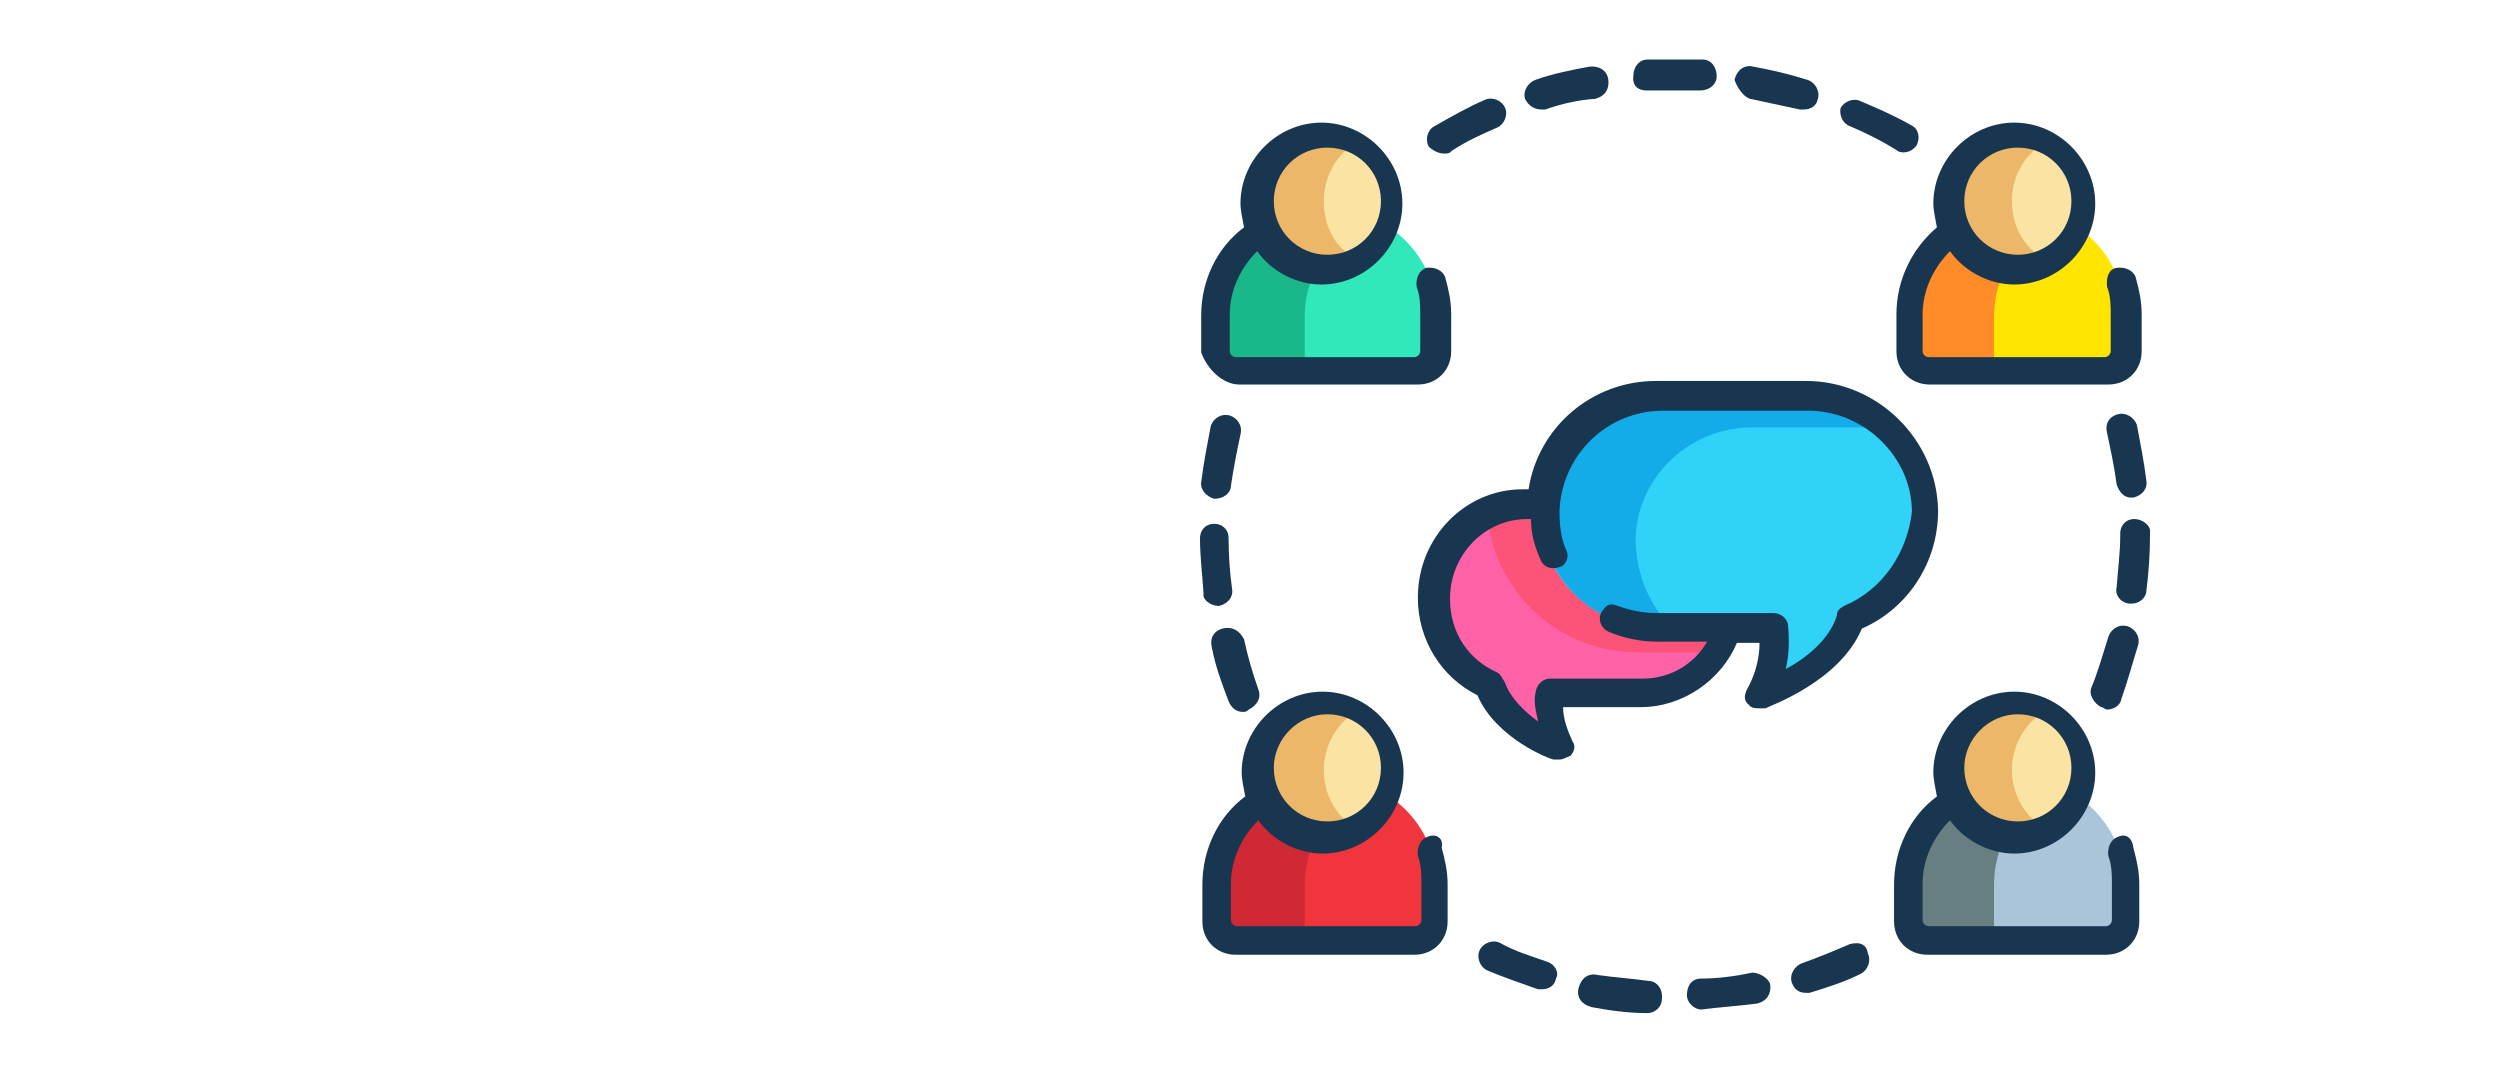
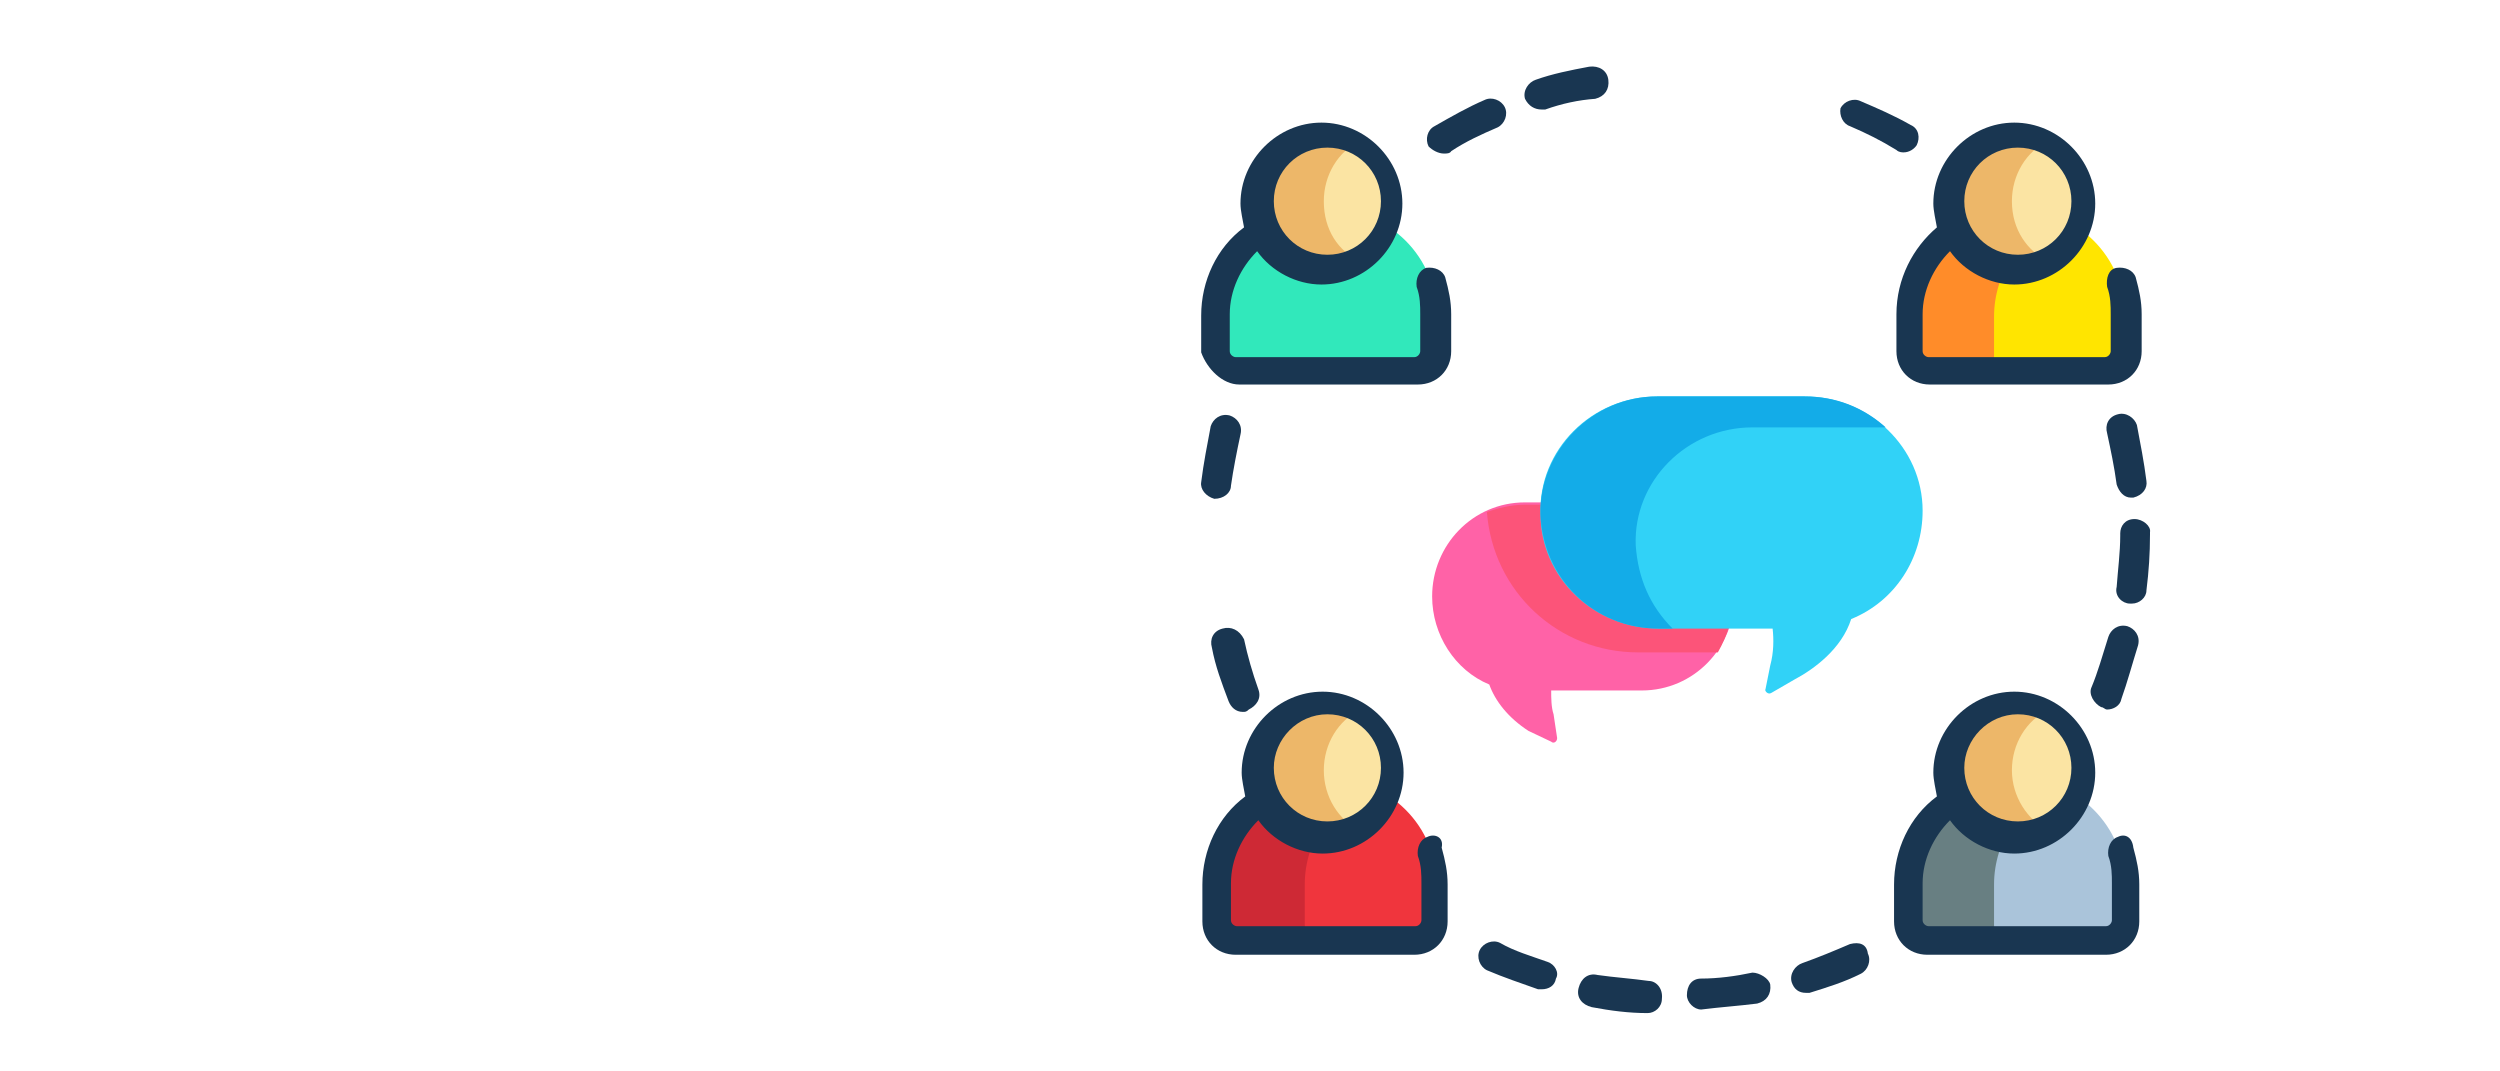
<svg xmlns="http://www.w3.org/2000/svg" version="1.1" id="Layer_1" x="0px" y="0px" viewBox="0 0 210 90" style="enable-background:new 0 0 210 90;" xml:space="preserve">
  <style type="text/css">
	.st0{fill:#31E8BB;}
	.st1{fill:#FF62A7;}
	.st2{fill:#FC5479;}
	.st3{fill:#31D2F7;}
	.st4{fill:#13ACE8;}
	.st5{fill:#FFE500;}
	.st6{fill:#F0353D;}
	.st7{fill:#AAC4DA;}
	.st8{fill:#1AB78A;}
	.st9{fill:#FF8C29;}
	.st10{fill:#CE2935;}
	.st11{fill:#687F82;}
	.st12{fill:#FBE4A3;}
	.st13{fill:#EDB769;}
	.st14{fill:#193651;}
</style>
  <title>Artboard 19</title>
  <g>
    <path class="st0" d="M119.4,31.2h-15.5c-0.6,0-1.2-0.6-1.2-1.2v-3.4c0-5,4-9,9-9l0,0c5,0,9,4,9,9V30   C120.7,30.7,120,31.2,119.4,31.2z" />
    <path class="st1" d="M128.4,61.4c-1.7-1.1-2.8-2.5-3.3-3.9c-2.9-1.2-4.8-4.2-4.8-7.4c0-4.3,3.4-7.9,7.8-7.9h9.8   c4.2,0,7.8,3.6,7.8,7.9s-3.4,7.9-7.8,7.9h-7.6c0,0.6,0,1.4,0.2,2l0.3,2c0,0.3-0.3,0.5-0.5,0.3L128.4,61.4z" />
    <path class="st2" d="M145.6,50.3c0-4.3-3.4-7.9-7.8-7.9h-9.8c-1.1,0-2.2,0.3-3.1,0.6c0.5,6.7,6,11.8,12.7,11.8h6.7   C145.1,53.4,145.6,51.8,145.6,50.3z" />
    <path class="st3" d="M148.7,55.9c0.3-1.1,0.3-2.2,0.2-3.1h-9.6c-5.4,0-9.9-4.3-9.9-9.6c-0.2-5.4,4.3-9.9,9.8-9.9h12.4   c5.4,0,9.9,4.3,9.9,9.6c0,4-2.3,7.6-6,9.1c-0.8,2.5-3.1,4.2-4.8,5.1l-1.9,1.1c-0.3,0.2-0.6-0.2-0.5-0.3L148.7,55.9z" />
    <path class="st4" d="M137.4,45.8c-0.2-5.4,4.3-9.9,9.8-9.9h11.2c-1.9-1.7-4.2-2.6-6.8-2.6h-12.4c-5.4,0-9.9,4.5-9.8,9.9   c0.2,5.4,4.5,9.6,9.9,9.6h1.2C138.6,50.9,137.6,48.6,137.4,45.8z" />
    <path class="st5" d="M177.2,31.2h-15.5c-0.6,0-1.2-0.6-1.2-1.2v-3.4c0-5,4-9,9-9l0,0c5,0,9,4,9,9V30   C178.5,30.7,177.9,31.2,177.2,31.2z" />
    <path class="st6" d="M119.4,79h-15.5c-0.6,0-1.2-0.6-1.2-1.2v-3.4c0-5,4-9,9-9l0,0c5,0,9,4,9,9v3.4C120.7,78.3,120,79,119.4,79z" />
    <path class="st7" d="M177.2,79h-15.5c-0.6,0-1.2-0.6-1.2-1.2v-3.4c0-5,4-9,9-9l0,0c5,0,9,4,9,9v3.4C178.5,78.3,177.9,79,177.2,79z" />
-     <path class="st8" d="M109.6,30v-3.4c0-3.7,2.3-7,5.4-8.2c-1.1-0.5-2.2-0.6-3.4-0.6l0,0c-5,0-9,4-9,9v3.4c0,0.6,0.6,1.2,1.2,1.2h6.8   C110.1,31.2,109.6,30.7,109.6,30z" />
    <path class="st9" d="M167.5,30v-3.4c0-3.7,2.3-7,5.4-8.2c-1.1-0.5-2.2-0.6-3.4-0.6l0,0c-5,0-9,4-9,9v3.4c0,0.6,0.6,1.2,1.2,1.2h6.8   C167.9,31.2,167.5,30.7,167.5,30z" />
    <path class="st10" d="M109.6,77.7v-3.4c0-3.7,2.3-7,5.4-8.2c-1.1-0.5-2.2-0.6-3.4-0.6l0,0c-5,0-9,4-9,9v3.4c0,0.6,0.6,1.2,1.2,1.2   h6.8C110.1,79,109.6,78.3,109.6,77.7z" />
    <path class="st11" d="M167.5,77.7v-3.4c0-3.7,2.3-7,5.4-8.2c-1.1-0.5-2.2-0.6-3.4-0.6l0,0c-5,0-9,4-9,9v3.4c0,0.6,0.6,1.2,1.2,1.2   h6.8C167.9,79,167.5,78.3,167.5,77.7z" />
    <g>
      <path class="st12" d="M111.5,22.8c-3.3,0-5.7-2.6-5.7-5.7s2.6-5.7,5.7-5.7c3.3,0,5.7,2.6,5.7,5.7S114.8,22.8,111.5,22.8z" />
      <path class="st12" d="M169.5,22.8c-3.3,0-5.7-2.6-5.7-5.7s2.6-5.7,5.7-5.7c3.3,0,5.7,2.6,5.7,5.7S172.6,22.8,169.5,22.8z" />
      <path class="st12" d="M111.5,70.4c-3.3,0-5.7-2.6-5.7-5.7c0-3.1,2.6-5.7,5.7-5.7c3.3,0,5.7,2.6,5.7,5.7    C117.2,67.8,114.8,70.4,111.5,70.4z" />
      <path class="st12" d="M169.5,70.4c-3.3,0-5.7-2.6-5.7-5.7c0-3.1,2.6-5.7,5.7-5.7c3.3,0,5.7,2.6,5.7,5.7    C175.2,67.8,172.6,70.4,169.5,70.4z" />
    </g>
    <g>
      <path class="st13" d="M111.2,16.9c0-2.2,1.2-4.2,3.1-5.1c-0.8-0.5-1.7-0.6-2.8-0.6c-3.3,0-5.7,2.6-5.7,5.7s2.6,5.7,5.7,5.7    c0.9,0,1.9-0.3,2.8-0.6C112.4,21.1,111.2,19.3,111.2,16.9z" />
      <path class="st13" d="M169,16.9c0-2.2,1.2-4.2,3.1-5.1c-0.8-0.5-1.7-0.6-2.8-0.6c-3.3,0-5.7,2.6-5.7,5.7s2.6,5.7,5.7,5.7    c0.9,0,1.9-0.3,2.8-0.6C170.3,21.1,169,19.3,169,16.9z" />
      <path class="st13" d="M111.2,64.7c0-2.2,1.2-4.2,3.1-5.1c-0.8-0.5-1.7-0.6-2.8-0.6c-3.3,0-5.7,2.6-5.7,5.7c0,3.1,2.6,5.7,5.7,5.7    c0.9,0,1.9-0.3,2.8-0.6C112.4,68.9,111.2,66.9,111.2,64.7z" />
      <path class="st13" d="M169,64.7c0-2.2,1.2-4.2,3.1-5.1c-0.8-0.5-1.7-0.6-2.8-0.6c-3.3,0-5.7,2.6-5.7,5.7c0,3.1,2.6,5.7,5.7,5.7    c0.9,0,1.9-0.3,2.8-0.6C170.3,68.9,169,66.9,169,64.7z" />
    </g>
    <path class="st14" d="M121.3,12.9c0.2,0,0.5,0,0.6-0.2c1.2-0.8,2.5-1.4,3.9-2c0.6-0.3,0.9-1.1,0.6-1.7c-0.3-0.6-1.1-0.9-1.7-0.6   c-1.4,0.6-2.8,1.4-4.2,2.2c-0.6,0.3-0.8,1.1-0.5,1.7C120.3,12.6,120.8,12.9,121.3,12.9z" />
-     <path class="st14" d="M147,8.3c1.4,0.3,2.8,0.6,4.2,0.9c0.2,0,0.3,0,0.3,0c0.6,0,1.1-0.3,1.2-0.9c0.2-0.6-0.2-1.4-0.9-1.6   c-1.6-0.5-2.9-0.8-4.5-1.1c-0.8-0.2-1.4,0.3-1.6,1.1C145.9,7.3,146.4,8.1,147,8.3z" />
-     <path class="st14" d="M138.3,7.6L138.3,7.6c0.8,0,1.6,0,2.3,0l0,0c0.8,0,1.4,0,2.2,0s1.4-0.5,1.4-1.2S143.8,5,143,5s-1.6,0-2.3,0   l0,0c-0.8,0-1.6,0-2.3,0s-1.2,0.6-1.2,1.4C137.1,7.2,137.6,7.6,138.3,7.6z" />
    <path class="st14" d="M177.9,34.8c-0.8,0.2-1.1,0.9-0.9,1.6c0.3,1.4,0.6,2.8,0.8,4.3c0.2,0.6,0.6,1.1,1.2,1.1h0.2   c0.8-0.2,1.2-0.8,1.1-1.4c-0.2-1.6-0.5-3.1-0.8-4.7C179.3,35.1,178.6,34.6,177.9,34.8z" />
    <path class="st14" d="M175.7,57.7c-0.3,0.6,0.2,1.4,0.8,1.7c0.2,0,0.3,0.2,0.5,0.2c0.5,0,1.1-0.3,1.2-0.9c0.5-1.4,0.9-2.9,1.4-4.5   c0.2-0.8-0.3-1.4-0.9-1.6c-0.8-0.2-1.4,0.3-1.6,0.9C176.6,55.1,176.2,56.5,175.7,57.7z" />
    <path class="st14" d="M155.4,10.6c1.4,0.6,2.6,1.2,3.9,2c0.2,0.2,0.5,0.2,0.6,0.2c0.5,0,0.9-0.3,1.1-0.6c0.3-0.6,0.2-1.4-0.5-1.7   c-1.4-0.8-2.8-1.4-4.2-2c-0.6-0.3-1.4,0-1.7,0.6C154.5,9.7,154.8,10.4,155.4,10.6z" />
    <path class="st14" d="M102.7,52.8c-0.8,0.2-1.1,0.9-0.9,1.6c0.3,1.6,0.8,2.9,1.4,4.5c0.2,0.5,0.6,0.9,1.2,0.9c0.2,0,0.3,0,0.5-0.2   c0.6-0.3,1.1-0.9,0.8-1.7c-0.5-1.4-0.9-2.8-1.2-4.2C104.1,52.9,103.4,52.6,102.7,52.8z" />
    <path class="st14" d="M129.5,9.2c0.2,0,0.3,0,0.3,0c1.4-0.5,2.8-0.8,4.2-0.9c0.8-0.2,1.2-0.8,1.1-1.6s-0.8-1.2-1.6-1.1   c-1.6,0.3-3.1,0.6-4.5,1.1c-0.6,0.2-1.1,0.9-0.9,1.6C128.4,8.9,128.9,9.2,129.5,9.2z" />
    <path class="st14" d="M179.3,43.6c-0.8,0-1.2,0.6-1.2,1.2V45c0,1.4-0.2,2.9-0.3,4.3c-0.2,0.8,0.5,1.4,1.1,1.4h0.2   c0.6,0,1.2-0.5,1.2-1.1c0.2-1.6,0.3-3.1,0.3-4.7v-0.2C180.7,44.2,180,43.6,179.3,43.6z" />
    <path class="st14" d="M147.2,81.7c-1.4,0.3-2.9,0.5-4.3,0.5c-0.8,0-1.2,0.6-1.2,1.4c0,0.6,0.6,1.2,1.2,1.2l0,0   c1.6-0.2,3.1-0.3,4.7-0.5c0.8-0.2,1.2-0.8,1.1-1.6C148.6,82.2,147.8,81.7,147.2,81.7z" />
    <path class="st14" d="M138.5,82.4c-1.4-0.2-2.9-0.3-4.3-0.5c-0.8-0.2-1.4,0.3-1.6,1.1s0.3,1.4,1.1,1.6c1.6,0.3,3.1,0.5,4.7,0.5l0,0   c0.6,0,1.2-0.5,1.2-1.2C139.7,83,139.1,82.4,138.5,82.4z" />
    <path class="st14" d="M130,80.8c-1.4-0.5-2.8-0.9-4-1.6c-0.6-0.3-1.4,0-1.7,0.6c-0.3,0.6,0,1.4,0.6,1.7c1.4,0.6,2.9,1.1,4.3,1.6   c0.2,0,0.3,0,0.3,0c0.6,0,1.1-0.3,1.2-0.9C131,81.7,130.6,81,130,80.8z" />
    <path class="st14" d="M102,41.9C102,41.9,102.2,41.9,102,41.9c0.8,0,1.4-0.5,1.4-1.1c0.2-1.4,0.5-2.9,0.8-4.3   c0.2-0.8-0.3-1.4-0.9-1.6c-0.8-0.2-1.4,0.3-1.6,0.9c-0.3,1.6-0.6,3.1-0.8,4.7C100.8,41.1,101.3,41.7,102,41.9z" />
    <path class="st14" d="M155.4,79.3c-1.4,0.6-2.6,1.1-4,1.6c-0.6,0.2-1.1,0.9-0.9,1.6c0.2,0.6,0.6,0.9,1.2,0.9c0.2,0,0.3,0,0.3,0   c1.6-0.5,2.9-0.9,4.3-1.6c0.6-0.3,0.9-1.1,0.6-1.7C156.8,79.3,156.2,79.1,155.4,79.3z" />
-     <path class="st14" d="M102.4,50.9c0.8-0.2,1.2-0.8,1.1-1.4c-0.2-1.4-0.3-2.9-0.3-4.3c0-0.8-0.6-1.2-1.2-1.2l0,0   c-0.8,0-1.2,0.6-1.2,1.2c0,1.6,0.2,3.1,0.3,4.7C101,50.3,101.6,50.9,102.4,50.9C102.2,50.9,102.4,50.9,102.4,50.9z" />
    <path class="st14" d="M104.1,32.3h15c1.6,0,2.8-1.2,2.8-2.8v-3.1c0-1.1-0.2-2-0.5-3.1c-0.2-0.6-0.9-0.9-1.6-0.8   c-0.6,0.2-0.9,0.9-0.8,1.6c0.3,0.8,0.3,1.6,0.3,2.3v3.1c0,0.2-0.2,0.5-0.5,0.5h-15c-0.2,0-0.5-0.2-0.5-0.5v-3.1   c0-2,0.9-3.9,2.3-5.3c1.2,1.7,3.3,2.8,5.4,2.8c3.7,0,6.8-3.1,6.8-6.8s-3.1-6.8-6.8-6.8c-3.7,0-6.8,3.1-6.8,6.8c0,0.6,0.2,1.4,0.3,2   c-2.3,1.7-3.6,4.5-3.6,7.4v3.1C101.4,31,102.7,32.3,104.1,32.3z M111.5,12.4c2.5,0,4.5,2,4.5,4.5s-2,4.5-4.5,4.5   c-2.5,0-4.5-2-4.5-4.5S109,12.4,111.5,12.4z" />
    <path class="st14" d="M159.3,26.4v3.1c0,1.6,1.2,2.8,2.8,2.8h15c1.6,0,2.8-1.2,2.8-2.8v-3.1c0-1.1-0.2-2-0.5-3.1   c-0.2-0.6-0.9-0.9-1.6-0.8s-0.9,0.9-0.8,1.6c0.3,0.8,0.3,1.6,0.3,2.3v3.1c0,0.2-0.2,0.5-0.5,0.5H162c-0.2,0-0.5-0.2-0.5-0.5v-3.1   c0-2,0.9-3.9,2.3-5.3c1.2,1.7,3.3,2.8,5.4,2.8c3.7,0,6.8-3.1,6.8-6.8s-3.1-6.8-6.8-6.8c-3.7,0-6.8,3.1-6.8,6.8c0,0.6,0.2,1.4,0.3,2   C160.7,20.8,159.3,23.4,159.3,26.4z M169.5,12.4c2.5,0,4.5,2,4.5,4.5s-2,4.5-4.5,4.5c-2.5,0-4.5-2-4.5-4.5S167,12.4,169.5,12.4z" />
    <path class="st14" d="M177.9,70.3c-0.6,0.2-0.9,0.9-0.8,1.6c0.3,0.8,0.3,1.6,0.3,2.3v3.1c0,0.2-0.2,0.5-0.5,0.5H162   c-0.2,0-0.5-0.2-0.5-0.5v-3.1c0-2,0.9-3.9,2.3-5.3c1.2,1.7,3.3,2.8,5.4,2.8c3.7,0,6.8-3.1,6.8-6.8c0-3.7-3.1-6.8-6.8-6.8   c-3.7,0-6.8,3.1-6.8,6.8c0,0.6,0.2,1.4,0.3,2c-2.3,1.7-3.6,4.5-3.6,7.4v3.1c0,1.6,1.2,2.8,2.8,2.8h15c1.6,0,2.8-1.2,2.8-2.8v-3.1   c0-1.1-0.2-2-0.5-3.1C179.1,70.3,178.5,70,177.9,70.3z M169.5,60c2.5,0,4.5,2,4.5,4.5c0,2.5-2,4.5-4.5,4.5c-2.5,0-4.5-2-4.5-4.5   C165,62.1,167,60,169.5,60z" />
    <path class="st14" d="M119.9,70.3c-0.6,0.2-0.9,0.9-0.8,1.6c0.3,0.8,0.3,1.6,0.3,2.3v3.1c0,0.2-0.2,0.5-0.5,0.5h-15   c-0.2,0-0.5-0.2-0.5-0.5v-3.1c0-2,0.9-3.9,2.3-5.3c1.2,1.7,3.3,2.8,5.4,2.8c3.7,0,6.8-3.1,6.8-6.8c0-3.7-3.1-6.8-6.8-6.8   c-3.7,0-6.8,3.1-6.8,6.8c0,0.6,0.2,1.4,0.3,2c-2.3,1.7-3.6,4.5-3.6,7.4v3.1c0,1.6,1.2,2.8,2.8,2.8h15c1.6,0,2.8-1.2,2.8-2.8v-3.1   c0-1.1-0.2-2-0.5-3.1C121.3,70.3,120.5,70,119.9,70.3z M111.5,60c2.5,0,4.5,2,4.5,4.5c0,2.5-2,4.5-4.5,4.5c-2.5,0-4.5-2-4.5-4.5   C107,62.1,109,60,111.5,60z" />
-     <path class="st14" d="M151.7,32h-12.6c-5.4,0-9.9,3.9-10.7,9.1h-0.5c-4.8,0-8.8,4-8.8,9.1c0,3.6,2,6.7,5,8.2   c1.6,3.7,6.2,5.4,6.4,5.4s0.3,0,0.5,0c0.3,0,0.6-0.2,0.9-0.3c0.3-0.3,0.5-0.8,0.2-1.2c-0.5-1.1-0.8-2-0.8-2.9h6.5   c3.6,0,6.8-2.3,8.1-5.4h1.9c0,1.2-0.3,2.6-1.1,4c-0.2,0.5-0.2,0.9,0.2,1.2c0.2,0.3,0.6,0.3,0.9,0.3c0.2,0,0.3,0,0.5,0   c0.3-0.2,6.2-2.2,8.1-6.7c3.9-1.7,6.4-5.6,6.4-9.9C162.7,36.9,157.7,32,151.7,32z M154.9,50.9c-0.3,0.2-0.6,0.3-0.6,0.8   c-0.6,2-2.6,3.6-4.3,4.5c0.3-1.2,0.3-2.5,0.2-3.6c0-0.6-0.6-1.1-1.2-1.1h-9.8c-1.1,0-2.2-0.2-3.3-0.6c-0.5-0.2-0.9-0.2-1.2,0.3l0,0   c-0.6,0.6-0.3,1.6,0.5,1.9c1.2,0.5,2.6,0.8,4,0.8h4.2c-1.1,1.9-3.1,3.1-5.4,3.1h-7.8c-0.6,0-1.1,0.5-1.2,1.1   c-0.2,0.8,0,1.6,0.2,2.5c-1.1-0.8-2.3-1.9-2.8-3.3c-0.2-0.3-0.3-0.6-0.6-0.8c-2.5-1.1-4-3.4-4-6.2c0-3.7,2.9-6.7,6.5-6.7h0.3   c0,1.2,0.3,2.3,0.8,3.4c0.3,0.8,1.2,0.9,1.9,0.5l0,0c0.3-0.3,0.5-0.8,0.3-1.2c-0.5-1.1-0.6-2.2-0.6-3.4c0.2-4.7,4-8.4,8.7-8.4h12.2   c4.7,0,8.7,3.9,8.7,8.5C160.2,46.4,158.2,49.5,154.9,50.9z" />
  </g>
</svg>